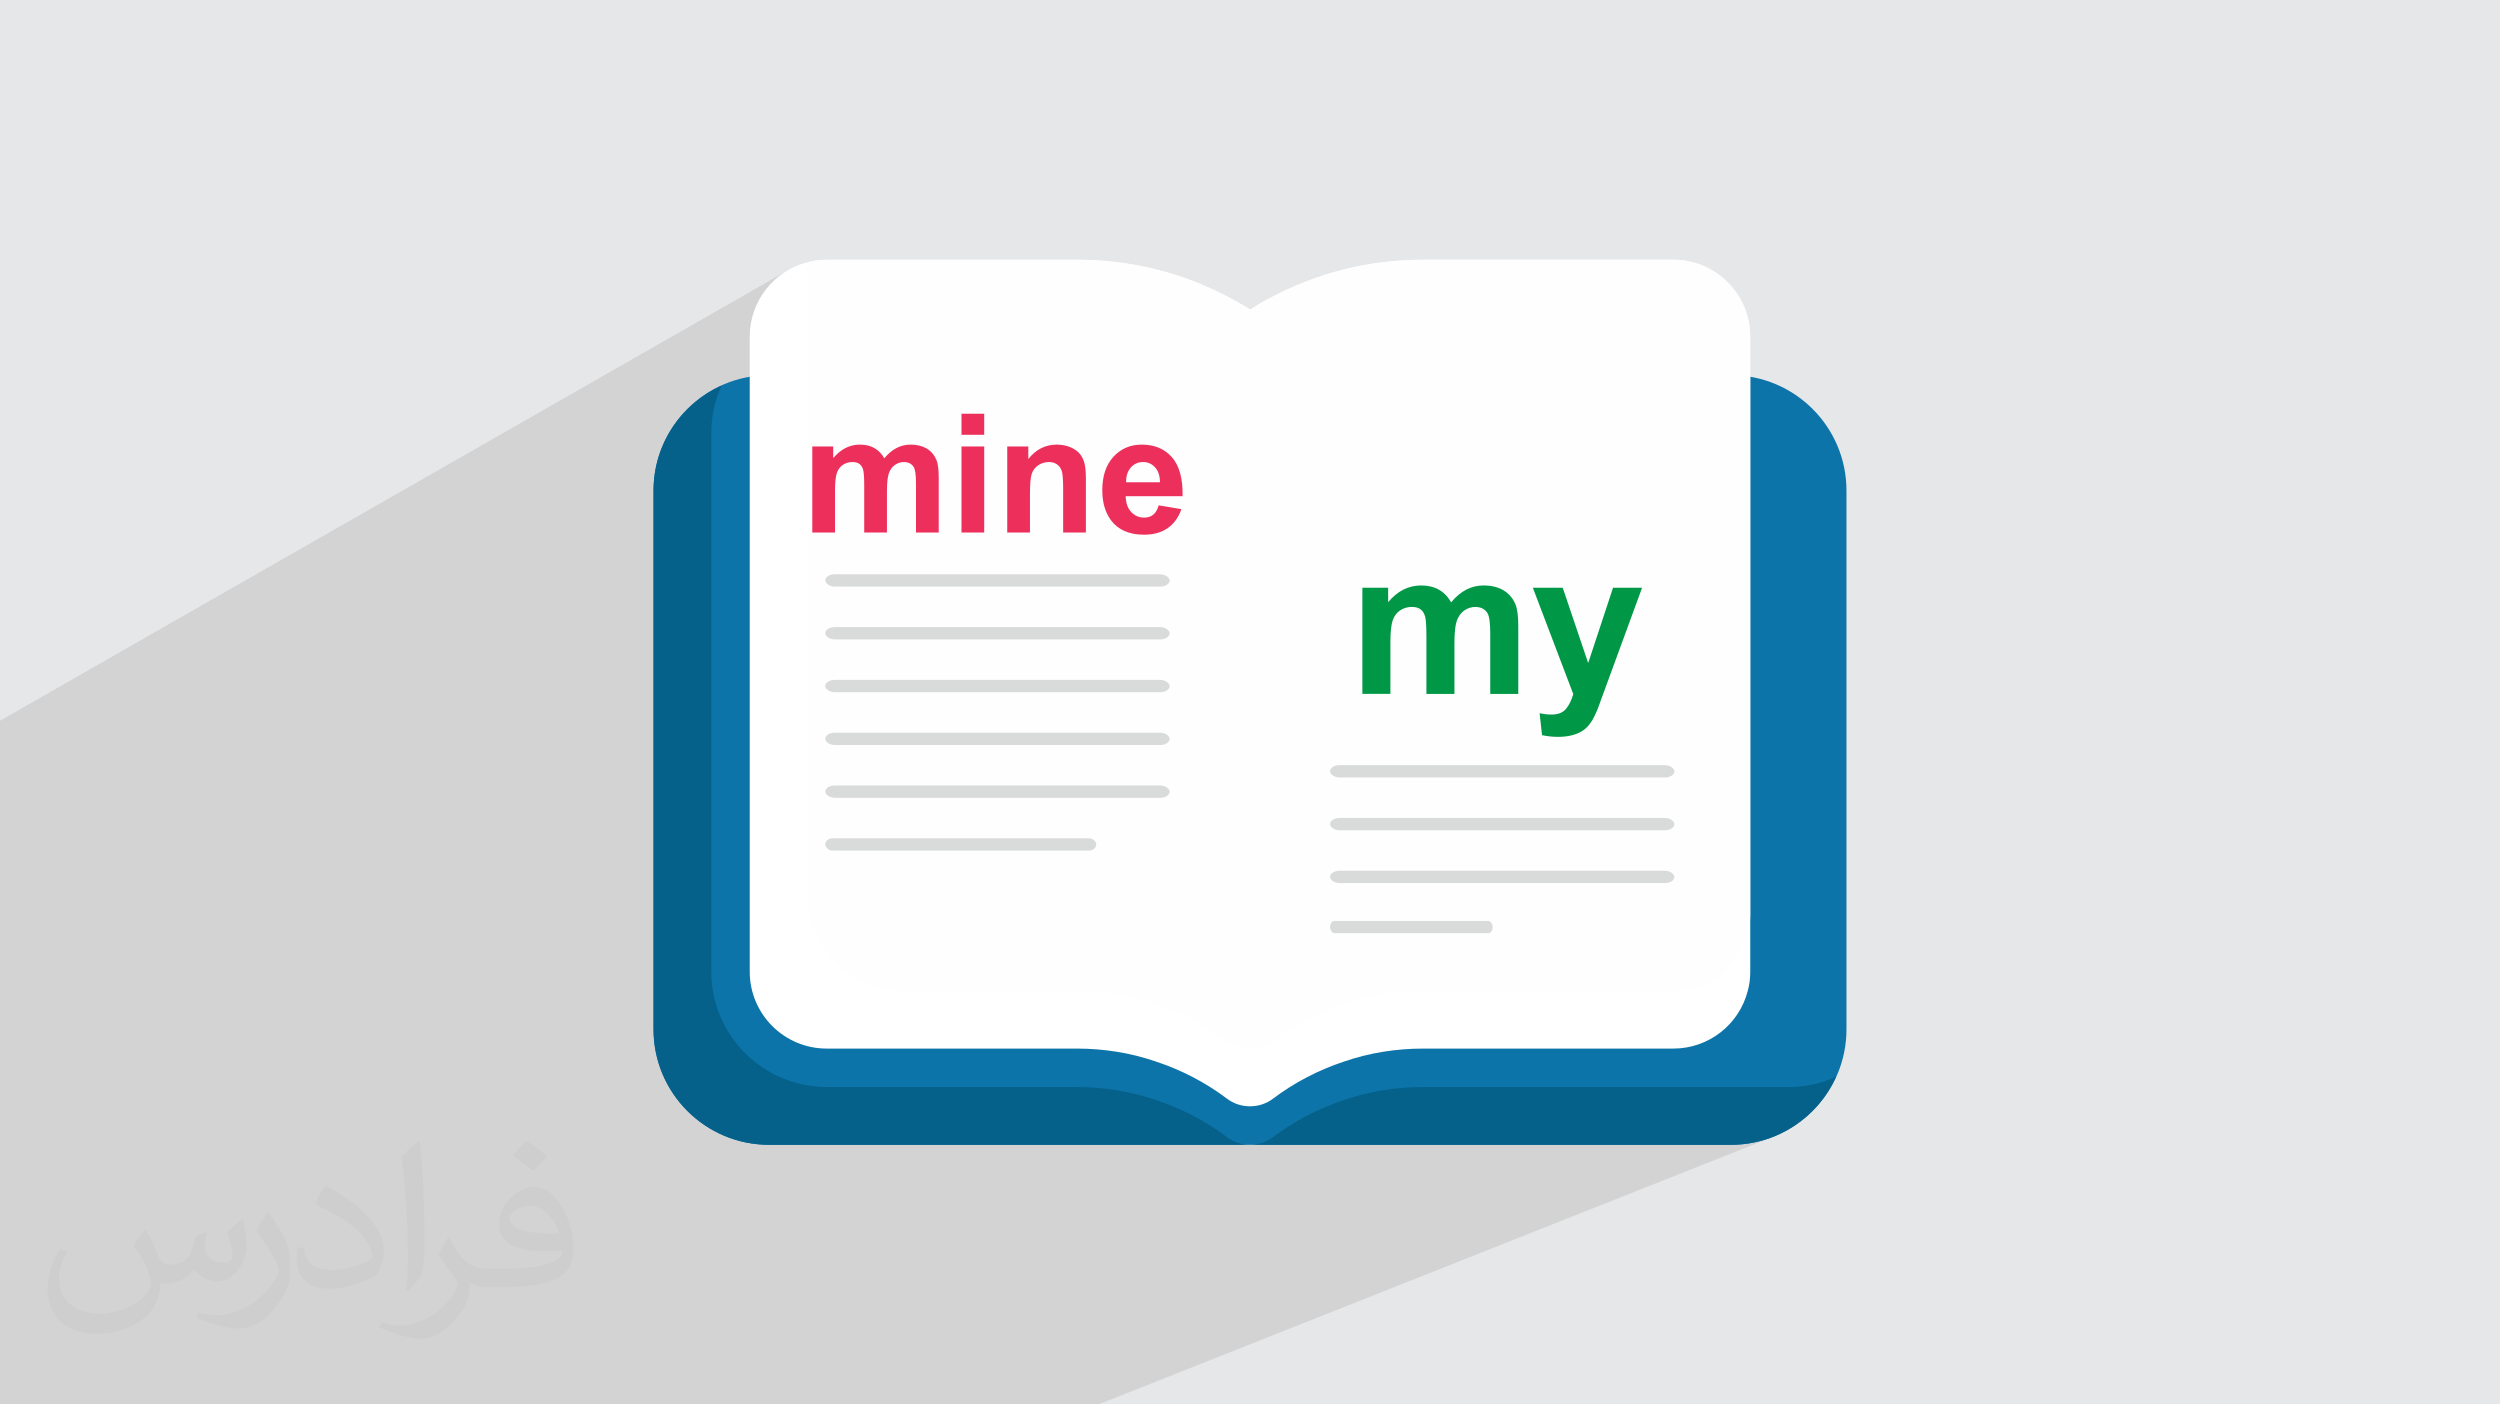
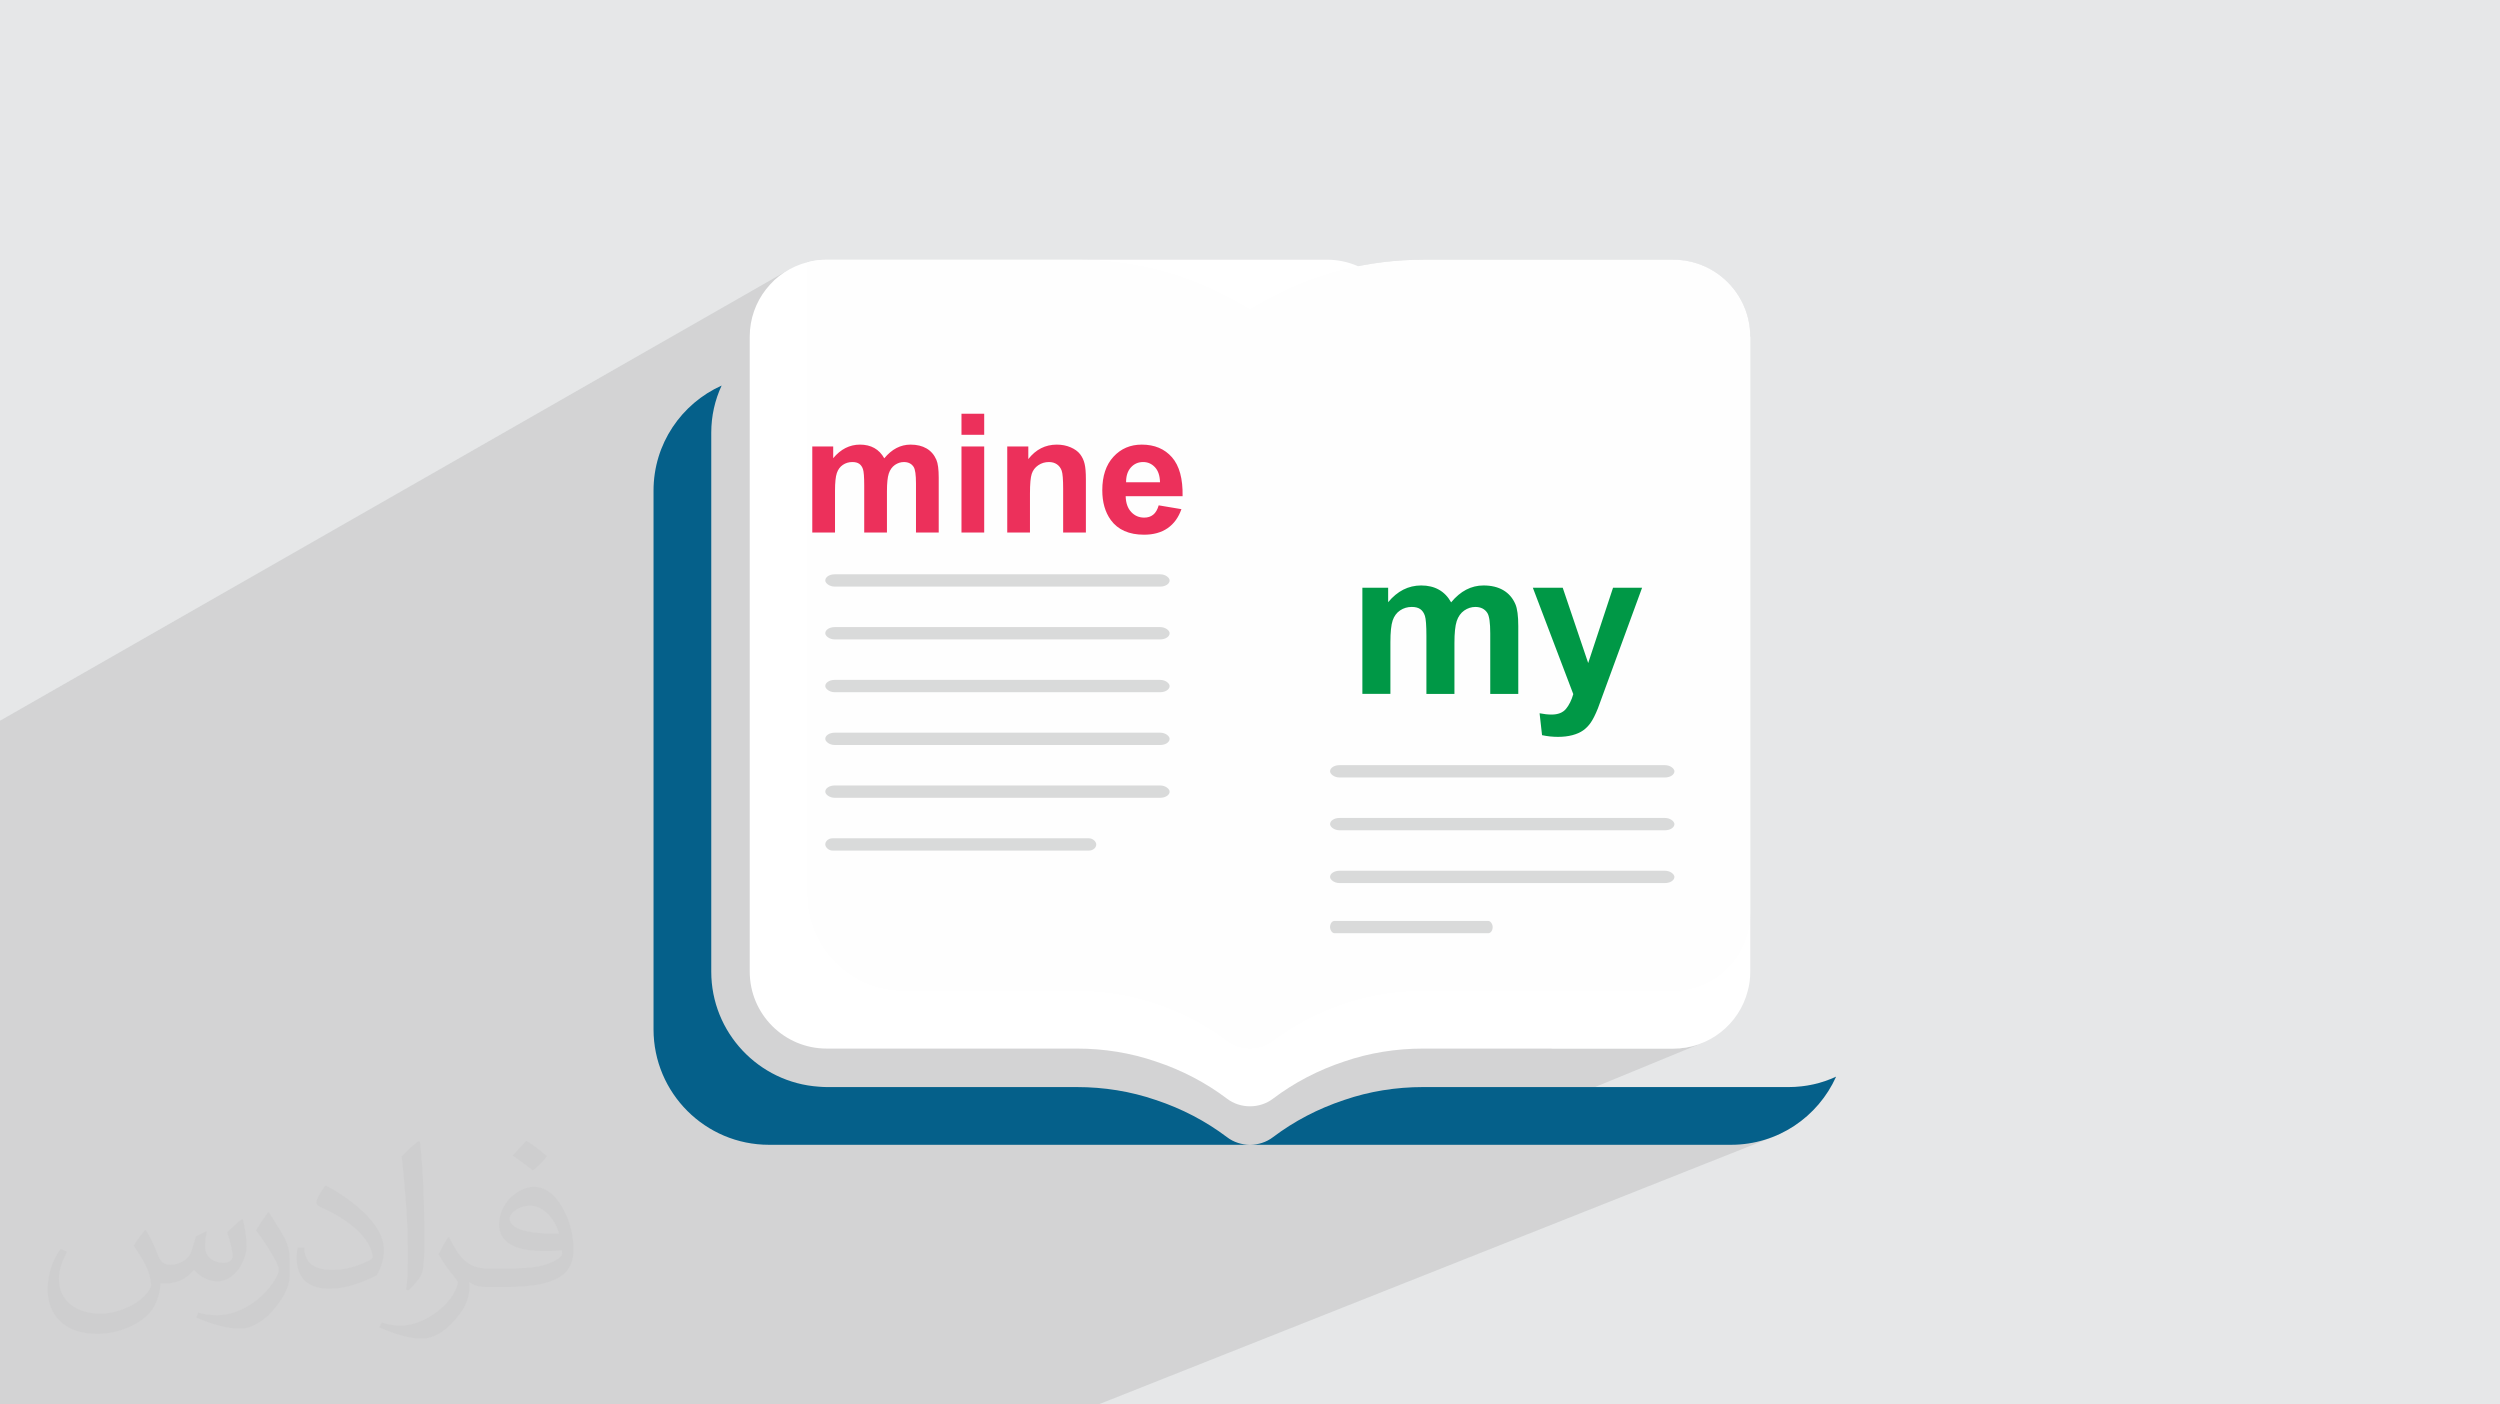
<svg xmlns="http://www.w3.org/2000/svg" xml:space="preserve" width="94.192mm" height="52.917mm" version="1.0" style="shape-rendering:geometricPrecision; text-rendering:geometricPrecision; image-rendering:optimizeQuality; fill-rule:evenodd; clip-rule:evenodd" viewBox="0 0 9404.92 5283.66">
  <defs>
    <style type="text/css">
   
    .fil9 {fill:#D9DADA}
    .fil6 {fill:#FEFEFE;fill-rule:nonzero}
    .fil8 {fill:#009846;fill-rule:nonzero}
    .fil4 {fill:#05608A;fill-rule:nonzero}
    .fil3 {fill:#0C74A8;fill-rule:nonzero}
    .fil7 {fill:#EC305B;fill-rule:nonzero}
    .fil5 {fill:white;fill-rule:nonzero}
    .fil2 {fill:#373435;fill-opacity:0.031}
    .fil1 {fill:#2B2A29;fill-opacity:0.102}
    .fil0 {fill:#E6E7E8}
   
  </style>
  </defs>
  <g id="Layer_x0020_1">
    <polygon class="fil0" points="-0,0 9404.92,0 9404.92,5283.66 -0,5283.66 " />
    <polygon class="fil1" points="-0,4714.43 -0,4727.74 -0,4739.93 -0,4753.35 -0,4782.15 -0,4798.15 -0,4840.67 -0,4875.64 -0,4892.23 -0,4907.92 -0,4935.66 -0,4937.41 -0,4967.11 -0,4999.49 -0,5010.27 -0,5040.01 -0,5075.91 -0,5084.87 -0,5133.92 -0,5177.72 -0,5224.88 -0,5237.04 -0,5268.77 -0,5273.83 -0,5283.66 50.74,5283.66 160.1,5283.66 203.99,5283.66 204.84,5283.66 221.65,5283.66 229.26,5283.66 410.77,5283.66 457.81,5283.66 458.97,5283.66 488.64,5283.66 595.02,5283.66 727.32,5283.66 952.86,5283.66 968.01,5283.66 995.72,5283.66 1045.17,5283.66 1338.8,5283.66 1368.62,5283.66 1408.84,5283.66 1538.65,5283.66 1589.26,5283.66 1645.08,5283.66 1654.2,5283.66 1707.89,5283.66 1752.8,5283.66 1940.14,5283.66 2036.83,5283.66 2044.78,5283.66 2080.24,5283.66 2107.55,5283.66 2208.7,5283.66 2243.28,5283.66 2248.94,5283.66 2343.93,5283.66 2351.31,5283.66 2382.09,5283.66 2391.46,5283.66 2418.8,5283.66 2515.92,5283.66 2638.01,5283.66 3049.02,5283.66 3100.07,5283.66 3758.5,5283.66 3831.28,5283.66 3832.83,5283.66 4055.59,5283.66 4131.72,5283.66 4131.83,5283.66 5027.79,4928.28 5318.94,5283.66 5027.79,4928.28 6512.86,4339.22 7504.36,5283.66 6512.86,4339.22 6667.96,4277.7 6671.69,4276.18 6680.99,4272.49 6672.88,4275.7 6682.33,4271.83 6696.45,4265.47 6710.3,4258.62 6723.87,4251.3 6737.14,4243.52 6750.1,4235.27 6762.75,4226.58 6775.07,4217.47 6787.05,4207.93 6798.7,4197.97 6809.97,4187.62 6820.88,4176.89 6831.41,4165.76 6841.54,4154.28 6851.28,4142.43 6860.6,4130.24 6869.5,4117.72 6877.96,4104.87 6885.99,4091.7 6893.54,4078.23 6900.64,4064.47 6907.26,4050.42 6864.86,4067.42 6854.74,4070.71 6843.86,4073.92 6832.87,4076.84 6821.76,4079.46 6810.55,4081.79 6799.23,4083.82 6787.79,4085.54 6776.26,4086.96 6764.64,4088.07 6752.92,4088.87 6741.1,4089.35 6729.2,4089.51 6250.7,4089.51 6175.17,4017.57 6000.46,4089.5 6250.7,4089.51 6175.17,4017.57 6413.11,3919.6 6390.99,3928.41 6368.02,3935.43 6344.29,3940.54 6319.88,3943.68 6294.9,3944.74 6098.71,3944.74 6018.06,3867.91 5834.65,3944.74 6098.71,3944.74 6018.06,3867.91 6413.11,3702.44 6434.3,3691.9 6454.46,3679.71 6473.51,3665.97 6491.35,3650.76 6507.9,3634.17 6523.05,3616.29 6536.75,3597.19 6548.89,3576.97 6559.37,3555.72 6568.11,3533.51 6575.03,3510.44 6577.3,3501.71 6579.24,3492.91 6580.87,3484.04 6582.18,3475.06 6583.17,3465.98 6583.88,3456.8 6584.29,3447.49 6584.43,3438.06 6584.43,1266.55 6584.44,1266.55 6582.94,1236.94 6578.56,1208.18 6571.43,1180.42 6561.7,1153.82 6549.5,1128.51 6535.01,1104.64 6518.34,1082.35 6499.66,1061.79 6479.1,1043.11 6456.81,1026.45 6432.94,1011.95 6407.63,999.76 6381.02,990.02 6353.27,982.89 6324.52,978.51 6294.9,977.01 5353.91,977.01 5334.73,977.16 5315.6,977.6 5296.52,978.33 5277.49,979.35 5258.52,980.66 5239.61,982.25 5220.75,984.14 5201.95,986.31 5183.22,988.76 5164.56,991.51 5145.96,994.54 5127.44,997.85 5108.98,1001.44 5090.59,1005.33 5072.29,1009.48 5054.07,1013.92 5035.92,1018.65 5017.85,1023.65 4999.88,1028.92 4981.99,1034.48 4964.18,1040.32 4946.47,1046.42 4928.86,1052.81 4911.33,1059.46 4893.91,1066.4 4876.58,1073.59 4859.35,1081.07 4842.24,1088.82 4825.22,1096.83 4808.32,1105.12 4791.53,1113.67 4774.84,1122.5 4765.65,1127.21 4699.89,1162.2 4689.4,1155.83 4676.27,1148.05 4663.07,1140.43 4649.8,1132.96 4636.47,1125.66 4623.06,1118.51 4609.59,1111.51 4596.05,1104.68 4582.45,1098.01 4568.77,1091.5 4555.03,1085.16 4541.22,1078.98 4527.35,1072.96 4513.41,1067.1 4499.39,1061.42 4485.31,1055.91 4472.39,1051.1 4459.42,1046.44 4446.41,1041.92 4433.34,1037.56 4420.22,1033.35 4407.06,1029.28 4393.86,1025.37 4380.6,1021.6 4367.31,1017.99 4353.96,1014.52 4340.58,1011.21 4327.15,1008.04 4313.69,1005.04 4300.18,1002.18 4286.63,999.48 4273.04,996.92 4259.42,994.51 4245.76,992.27 4232.06,990.18 4218.32,988.23 4204.55,986.45 4190.76,984.82 4176.92,983.33 4163.05,982.01 4149.14,980.85 4135.21,979.83 4121.25,978.97 4107.25,978.26 4093.23,977.72 4079.18,977.32 4065.11,977.09 4051.01,977.01 3110.02,977.01 3100.59,977.15 3091.28,977.57 3082.09,978.27 3073.02,979.28 3064.04,980.59 3055.15,982.2 3046.36,984.15 3037.64,986.43 2905.51,1061.91 2913.9,1053.55 2931.78,1038.39 2950.87,1024.69 2971.09,1012.56 -0,2711.32 -0,2721.9 -0,2750.18 -0,2861.57 -0,2970.57 -0,2971.38 -0,2973.07 -0,3113.59 -0,3201.24 -0,3209.33 -0,3346.06 -0,3384.01 -0,3411.49 -0,3423.12 -0,3462.42 -0,3477.55 -0,3502.82 -0,3505.23 -0,3514.99 -0,3545.15 -0,3555.38 -0,3612.12 -0,3613.85 -0,3651.71 -0,3663.37 -0,3663.51 -0,3665.81 -0,3673.82 -0,3691.58 -0,3727.84 -0,3755.5 -0,3765.05 -0,3768.79 -0,3796.57 -0,3803.83 -0,3805.38 -0,3854.69 -0,3897.02 -0,3932.43 -0,3964.69 -0,3979.66 -0,4008.06 -0,4009.67 -0,4051.95 -0,4064.01 -0,4073.9 -0,4102.77 -0,4135.28 -0,4145.17 -0,4155.48 -0,4157.08 -0,4167.94 -0,4184.39 -0,4223.42 -0,4331.29 -0,4403.96 -0,4507.13 -0,4571.94 -0,4682.94 " />
    <path class="fil2" d="M548.54 4627.69c17.95,27.21 29.6,53.36 40.96,82.43 8.45,16.91 12.93,48.09 52.57,48.09 11.61,0 28.28,-3.42 43.06,-11.61 16.63,-8.73 29.32,-21.94 35.94,-42l15.85 -53.36 38.57 -19.02 2.64 2.64c-5.27,20.09 -6.59,39.36 -6.59,54.43 0,44.63 38.57,61.56 69.22,61.56 17.95,0 34.09,-8.73 34.09,-25.11 0,-21.13 -8.98,-57.06 -20.62,-89.29 17.95,-17.95 35.94,-35.94 56.53,-50.47l3.17 1.6c8.98,38.04 14,75.56 14,100.66 0,24.57 -10.83,51.79 -19.81,69.49 -18.49,34.87 -51.25,62.62 -90.87,62.62 -30.1,0 -63.65,-15.07 -86.66,-43.06l-1.32 0c-21.66,26.96 -55.22,51.25 -108.86,51.25l-16.63 0c-2.64,35.41 -10.29,60.49 -21.94,82.95 -31.95,62.34 -126.81,106.47 -216.1,106.47 -124.17,0 -186.51,-71.59 -186.51,-166.96 0,-58.91 19.27,-113.6 48.88,-152.42l24.29 10.04c-18.49,35.41 -30.91,68.68 -30.91,101.45 0,89.29 72.66,131.83 156.4,131.83 77.68,0 173.83,-49.41 191.28,-106.72 -6.59,-62.62 -30.1,-91.93 -66.04,-148.99 10.83,-19.02 24.83,-38.04 42.28,-58.38l3.17 0 0 0 0 0 -0.02 -0.09zm1432.13 -336.04c26.15,16.39 51.79,35.66 76.87,57.85 -14,19.81 -31.45,37.79 -53.11,53.64 -25.11,-20.34 -50.19,-37.79 -75.84,-56.27 17.42,-19.55 34.62,-38.29 52.04,-55.22l0 0 0 0 0 0 0 0 0 0 0.03 0zm13.47 244.11c-42.28,0 -76.87,27.75 -76.87,48.34 0,44.13 84.53,57.85 185.72,57.31 -12.68,-51.79 -57.06,-105.68 -108.86,-105.68l0.01 0.03zm-94.86 236.19c54.96,0 103.04,-1.6 139.74,-10.83 40.96,-10.29 75.56,-30.91 75.56,-45.17 0,-3.7 0,-8.19 -1.32,-11.89 -22.98,2.11 -49.41,2.11 -72.38,2.11 -74.49,0 -131.55,-16.91 -154.02,-58.66 -5.55,-11.61 -9.51,-24.57 -9.51,-39.36 0,-40.43 17.42,-79.79 48.09,-107 25.61,-22.45 53.89,-36.44 82.67,-36.44 52.04,0 93.51,41.75 122.57,107.54 15.85,35.94 26.68,77.4 26.68,129.72 0,34.87 -9.51,64.19 -31.17,85.85 -40.43,39.11 -114.92,53.89 -229.04,53.89l-51.79 0 0 0 -13.47 0c-28.28,0 -48.62,-5.02 -64.72,-17.42l-2.64 0c0.79,6.59 1.32,12.93 1.32,19.02 0,25.61 -8.45,58.38 -25.61,84.53 -50.72,75.3 -105.68,108.04 -153.24,108.04 -48.09,0 -107,-18.49 -160.11,-42.54l9.51 -18.49c17.17,7.13 40.96,11.89 73.7,11.89 85.85,0 198.66,-82.43 212.66,-163 -3.17,-6.59 -8.98,-15.32 -17.17,-24.57 -25.11,-29.85 -40.96,-54.68 -55.75,-80.83 12.68,-25.11 24.29,-45.17 35.13,-63.4l4.49 -0.53c36.72,74.77 69.99,117.55 144.23,117.55l11.61 0 0 0 53.89 0 0 0 0 0 0 0 0 0 0 0 0.09 0.01zm-371.98 79c6.34,-34.34 6.87,-72.91 6.87,-108.86l0 -53.36c0,-99.6 -12.68,-244.36 -22.98,-338.68 17.95,-19.27 43.06,-42 62.87,-57.31l5.81 1.6c13.47,118.62 16.63,256 16.63,383.06 0,33.3 -1.32,65.79 -4.49,89.55 -1.85,30.1 -19.27,52.83 -56.53,87.7l-8.19 -3.7zm-382.8 -157.19c1.85,46.77 24.83,83.49 105.15,83.49 49.93,0 92.19,-12.93 138.96,-35.13 8.45,-3.7 12.93,-8.73 12.93,-12.93 0,-29.32 -22.45,-68.15 -60.23,-103.55 -36.72,-33.3 -85.34,-62.62 -130.76,-82.18 -15.6,-6.59 -20.62,-13.47 -20.62,-20.09 0,-13.47 17.95,-41.75 32.77,-62.09l5.02 -0.53c52.04,27.21 110.17,67.64 153.24,112.53 39.11,41.47 63.4,83.49 63.4,129.19 0,33.81 -10.29,65.51 -26.96,95.11 -57.06,28.79 -117.83,50.72 -178.06,50.72 -73.17,0 -123.1,-34.34 -123.1,-114.92 0,-8.73 0,-22.19 3.17,-39.64l25.11 0 0 0 0 0 0 0 0 0 0 0 -0.02 0zm-132.37 -132.9l45.45 73.45c16.63,27.21 32.23,56.81 32.23,103.55l0 59.7c0,48.34 -30.91,100.13 -80.83,151.38 -39.11,34.62 -73.7,49.41 -105.68,49.41 -47.55,0 -101.98,-14.79 -164.85,-41.75l7.13 -18.49c19.81,5.27 42.79,9.77 71.06,9.77 90.36,-0.53 182.8,-66.57 225.08,-147.15 5.02,-9.26 6.87,-17.95 6.87,-24.04 0,-9.26 -5.02,-19.55 -8.98,-28.79 -22.98,-43.31 -48.62,-82.95 -76.87,-119.68 14.79,-23.25 29.6,-45.7 45.7,-67.9l3.7 0.53 0 0 0 0 0 0 0 0 0 0 -0.02 0.01z" />
    <g id="_2425964257088">
-       <path class="fil3" d="M6946.35 1845.62l0 2026.74c0,239.59 -194.72,434.3 -434.3,434.3l-3619.18 0c-239.59,0 -434.3,-194.72 -434.3,-434.3l0 -2026.74c0,-239.6 194.72,-434.3 434.3,-434.3l3619.18 0c239.59,0 434.3,194.72 434.3,434.3z" />
      <path class="fil4" d="M4615.6 4277.7c25.33,19.54 56.45,28.96 86.86,28.96l-1809.59 0c-239.59,0 -434.3,-194.72 -434.3,-434.3l0 -2026.74c0,-175.89 104.96,-327.17 256.24,-395.22 -25.34,54.29 -39.09,114.37 -39.09,178.07l0 2026.74c0,229.45 178.79,417.65 404.63,432.85 10.13,0.72 19.54,1.45 29.68,1.45l940.99 0c102.07,0 201.95,15.93 296.77,48.5 98.44,32.57 188.2,79.62 267.82,139.7z" />
      <path class="fil4" d="M6907.26 4050.42c-68.04,151.28 -219.32,256.24 -395.21,256.24l-1809.59 0c30.4,0 61.53,-9.42 86.86,-28.96 79.62,-60.08 169.38,-107.13 267.82,-139.7 94.82,-32.58 194.71,-48.51 296.77,-48.51l1375.29 0.01c63.7,0 123.77,-13.76 178.06,-39.09z" />
-       <path class="fil5" d="M6584.43 1266.54l0 2388.66c0,25.33 -2.9,49.22 -9.41,72.38 -31.85,125.22 -145.49,217.15 -280.13,217.15l-940.99 0c-102.07,0 -201.95,15.93 -296.77,48.5 -98.44,32.58 -188.2,79.62 -267.82,139.71 -25.33,19.54 -56.45,28.95 -86.86,28.95 -30.4,0 -61.53,-9.41 -86.86,-28.95 -79.62,-60.08 -169.38,-107.13 -267.82,-139.71 -94.82,-32.57 -194.71,-48.5 -296.77,-48.5l-940.99 0c-159.97,0 -289.54,-129.56 -289.54,-289.53l0 -2388.66c0,-134.63 91.93,-248.27 217.15,-280.13 23.16,-6.51 47.05,-9.41 72.39,-9.41l940.99 0c150.56,0 296.77,26.79 434.3,78.9 75.28,28.96 147.67,65.14 217.15,107.85 23.88,-14.47 47.78,-28.95 72.38,-41.26 177.34,-95.55 374.23,-145.49 579.07,-145.49l940.99 0c159.97,0 289.54,129.56 289.54,289.54l-0.01 -0.01z" />
+       <path class="fil5" d="M6584.43 1266.54l0 2388.66c0,25.33 -2.9,49.22 -9.41,72.38 -31.85,125.22 -145.49,217.15 -280.13,217.15l-940.99 0c-102.07,0 -201.95,15.93 -296.77,48.5 -98.44,32.58 -188.2,79.62 -267.82,139.71 -25.33,19.54 -56.45,28.95 -86.86,28.95 -30.4,0 -61.53,-9.41 -86.86,-28.95 -79.62,-60.08 -169.38,-107.13 -267.82,-139.71 -94.82,-32.57 -194.71,-48.5 -296.77,-48.5l-940.99 0c-159.97,0 -289.54,-129.56 -289.54,-289.53l0 -2388.66c0,-134.63 91.93,-248.27 217.15,-280.13 23.16,-6.51 47.05,-9.41 72.39,-9.41l940.99 0l940.99 0c159.97,0 289.54,129.56 289.54,289.54l-0.01 -0.01z" />
      <path class="fil6" d="M6584.43 1266.54l0 2171.51c0,25.33 -2.9,49.22 -9.41,72.38 -31.85,125.22 -145.49,217.15 -280.13,217.15l-940.99 0c-102.07,0 -201.95,15.93 -296.77,48.5 -98.44,32.58 -188.2,79.63 -267.82,139.71 -25.33,19.54 -56.45,28.96 -86.86,28.96 -30.4,0 -61.53,-9.42 -86.86,-28.96 -79.62,-60.08 -169.38,-107.13 -267.82,-139.71 -94.82,-32.57 -194.71,-48.5 -296.77,-48.5l-651.45 0c-199.78,0 -361.91,-162.13 -361.91,-361.91l0 -2379.25c23.15,-6.52 47.05,-9.42 72.38,-9.42l940.99 0c150.56,0 296.77,26.79 434.3,78.9 75.28,28.96 147.67,65.14 217.15,107.85 23.88,-14.47 47.78,-28.95 72.38,-41.26 177.34,-95.55 374.23,-145.49 579.07,-145.49l940.99 0c159.97,0 289.54,129.56 289.54,289.54l-0.01 -0.01z" />
      <path class="fil7" d="M3055.82 1679.51l78.65 0 0 44.2c28.2,-34.01 61.79,-51.08 100.8,-51.08 20.7,0 38.7,4.27 53.89,12.8 15.29,8.53 27.77,21.43 37.45,38.7 14.25,-17.27 29.65,-30.17 46.08,-38.7 16.44,-8.53 34.02,-12.8 52.74,-12.8 23.72,0 43.79,4.79 60.34,14.47 16.44,9.68 28.71,23.81 36.82,42.55 5.92,13.73 8.85,36.1 8.85,66.99l0 206.81 -85.52 0 0 -184.86c0,-32.14 -2.91,-52.84 -8.84,-62.1 -7.91,-12.17 -20.18,-18.3 -36.61,-18.3 -11.96,0 -23.3,3.63 -33.92,10.91 -10.5,7.39 -18.2,18.1 -22.89,32.15 -4.68,14.15 -6.96,36.4 -6.96,66.88l0 155.31 -85.52 0 0 -177.25c0,-31.42 -1.56,-51.81 -4.57,-60.86 -3.02,-9.16 -7.7,-16.03 -14.15,-20.5 -6.35,-4.47 -15.09,-6.65 -26.01,-6.65 -13.21,0 -25.06,3.52 -35.58,10.6 -10.6,7.18 -18.09,17.37 -22.68,30.79 -4.57,13.42 -6.86,35.68 -6.86,66.68l0 157.18 -85.52 0 0 -323.93zm561.23 -43.69l0 -79.27 85.5 0 0 79.27 -85.5 0zm0 367.62l0 -323.93 85.5 0 0 323.93 -85.5 0zm468.01 0l-85.52 0 0 -165.08c0,-34.97 -1.87,-57.53 -5.5,-67.73 -3.74,-10.3 -9.69,-18.2 -18,-23.92 -8.33,-5.72 -18.3,-8.53 -29.96,-8.53 -14.98,0 -28.4,4.05 -40.26,12.17 -11.95,8.11 -20.07,18.93 -24.44,32.24 -4.47,13.42 -6.65,38.18 -6.65,74.38l0 146.47 -85.51 0 0 -323.93 79.26 0 0 47.54c28.41,-36.31 64.08,-54.42 107.26,-54.42 18.93,0 36.31,3.43 52.01,10.19 15.81,6.88 27.67,15.51 35.69,26.01 8.11,10.61 13.72,22.58 16.84,36 3.23,13.42 4.79,32.56 4.79,57.52l0 201.09zm273.9 -102.36l85.51 14.35c-10.92,31.31 -28.3,55.14 -51.91,71.57 -23.71,16.34 -53.37,24.55 -88.85,24.55 -56.27,0 -97.99,-18.41 -124.93,-55.24 -21.33,-29.55 -32.04,-66.79 -32.04,-111.83 0,-53.68 14.04,-95.8 42.03,-126.19 27.99,-30.47 63.45,-45.67 106.32,-45.67 48.06,0 86.03,15.92 113.91,47.76 27.77,31.83 41.1,80.62 39.84,146.36l-214.09 0c0.63,25.38 7.49,45.15 20.71,59.3 13.1,14.14 29.54,21.22 49.1,21.22 13.42,0 24.65,-3.64 33.7,-10.92 9.16,-7.28 16.03,-19.03 20.71,-35.26zm4.98 -86.76c-0.62,-24.87 -6.96,-43.8 -19.13,-56.7 -12.17,-13 -26.95,-19.44 -44.42,-19.44 -18.61,0 -34.02,6.86 -46.19,20.48 -12.17,13.64 -18.09,32.26 -17.89,55.67l127.64 0z" />
      <path class="fil8" d="M5125.17 2210.94l96.99 0 0 54.52c34.77,-41.95 76.2,-62.99 124.31,-62.99 25.53,0 47.73,5.26 66.46,15.79 18.86,10.51 34.25,26.43 46.19,47.73 17.57,-21.3 36.55,-37.21 56.82,-47.73 20.28,-10.52 41.96,-15.79 65.04,-15.79 29.26,0 54.02,5.91 74.42,17.84 20.27,11.92 35.41,29.38 45.41,52.46 7.31,16.94 10.91,44.52 10.91,82.62l0 255.04 -105.46 0 0 -227.97c0,-39.64 -3.59,-65.17 -10.9,-76.58 -9.76,-15.02 -24.89,-22.58 -45.16,-22.58 -14.75,0 -28.74,4.48 -41.83,13.46 -12.96,9.12 -22.45,22.34 -28.22,39.65 -5.77,17.44 -8.6,44.89 -8.6,82.49l0 191.54 -105.46 0 0 -218.6c0,-38.75 -1.93,-63.9 -5.64,-75.06 -3.72,-11.29 -9.5,-19.76 -17.45,-25.27 -7.83,-5.52 -18.6,-8.21 -32.07,-8.21 -16.3,0 -30.91,4.35 -43.87,13.08 -13.08,8.86 -22.33,21.42 -27.97,37.97 -5.64,16.54 -8.47,44 -8.47,82.24l0 193.85 -105.46 0 0 -399.5zm641.34 0l112.38 0 95.83 283.39 93.52 -283.39 109.31 0 -140.87 384.49 -25.4 69.4c-9.37,23.22 -18.22,40.93 -26.68,53.24 -8.34,12.19 -18.09,22.21 -29,29.76 -10.91,7.7 -24.37,13.6 -40.41,17.84 -15.92,4.22 -34.01,6.41 -54.15,6.41 -20.27,0 -40.28,-2.19 -59.91,-6.41l-9.24 -82.38c16.54,3.22 31.55,4.87 44.9,4.87 24.63,0 42.85,-7.18 54.65,-21.67 11.81,-14.51 20.91,-32.98 27.2,-55.3l-152.15 -400.27z" />
      <rect class="fil9" x="5003.63" y="2878.52" width="1295.47" height="46.28" rx="35.27" ry="36.37" />
      <rect class="fil9" x="5003.63" y="3077.15" width="1295.47" height="46.28" rx="35.27" ry="36.37" />
      <rect class="fil9" x="5003.63" y="3275.77" width="1295.47" height="46.28" rx="35.27" ry="36.37" />
      <rect class="fil9" x="3104.64" y="2160.48" width="1295.47" height="46.28" rx="35.27" ry="36.37" />
      <rect class="fil9" x="3104.64" y="2359.11" width="1295.47" height="46.28" rx="35.27" ry="36.37" />
      <rect class="fil9" x="3104.64" y="2557.73" width="1295.47" height="46.28" rx="35.27" ry="36.37" />
      <rect class="fil9" x="3104.64" y="2756.35" width="1295.47" height="46.28" rx="35.27" ry="36.37" />
      <rect class="fil9" x="3104.64" y="2954.97" width="1295.47" height="46.28" rx="35.27" ry="36.37" />
      <rect class="fil9" x="3104.64" y="3153.6" width="1019.41" height="46.28" rx="27.76" ry="36.37" />
      <rect class="fil9" x="5003.63" y="3464.47" width="611.76" height="46.28" rx="16.66" ry="36.37" />
    </g>
  </g>
</svg>